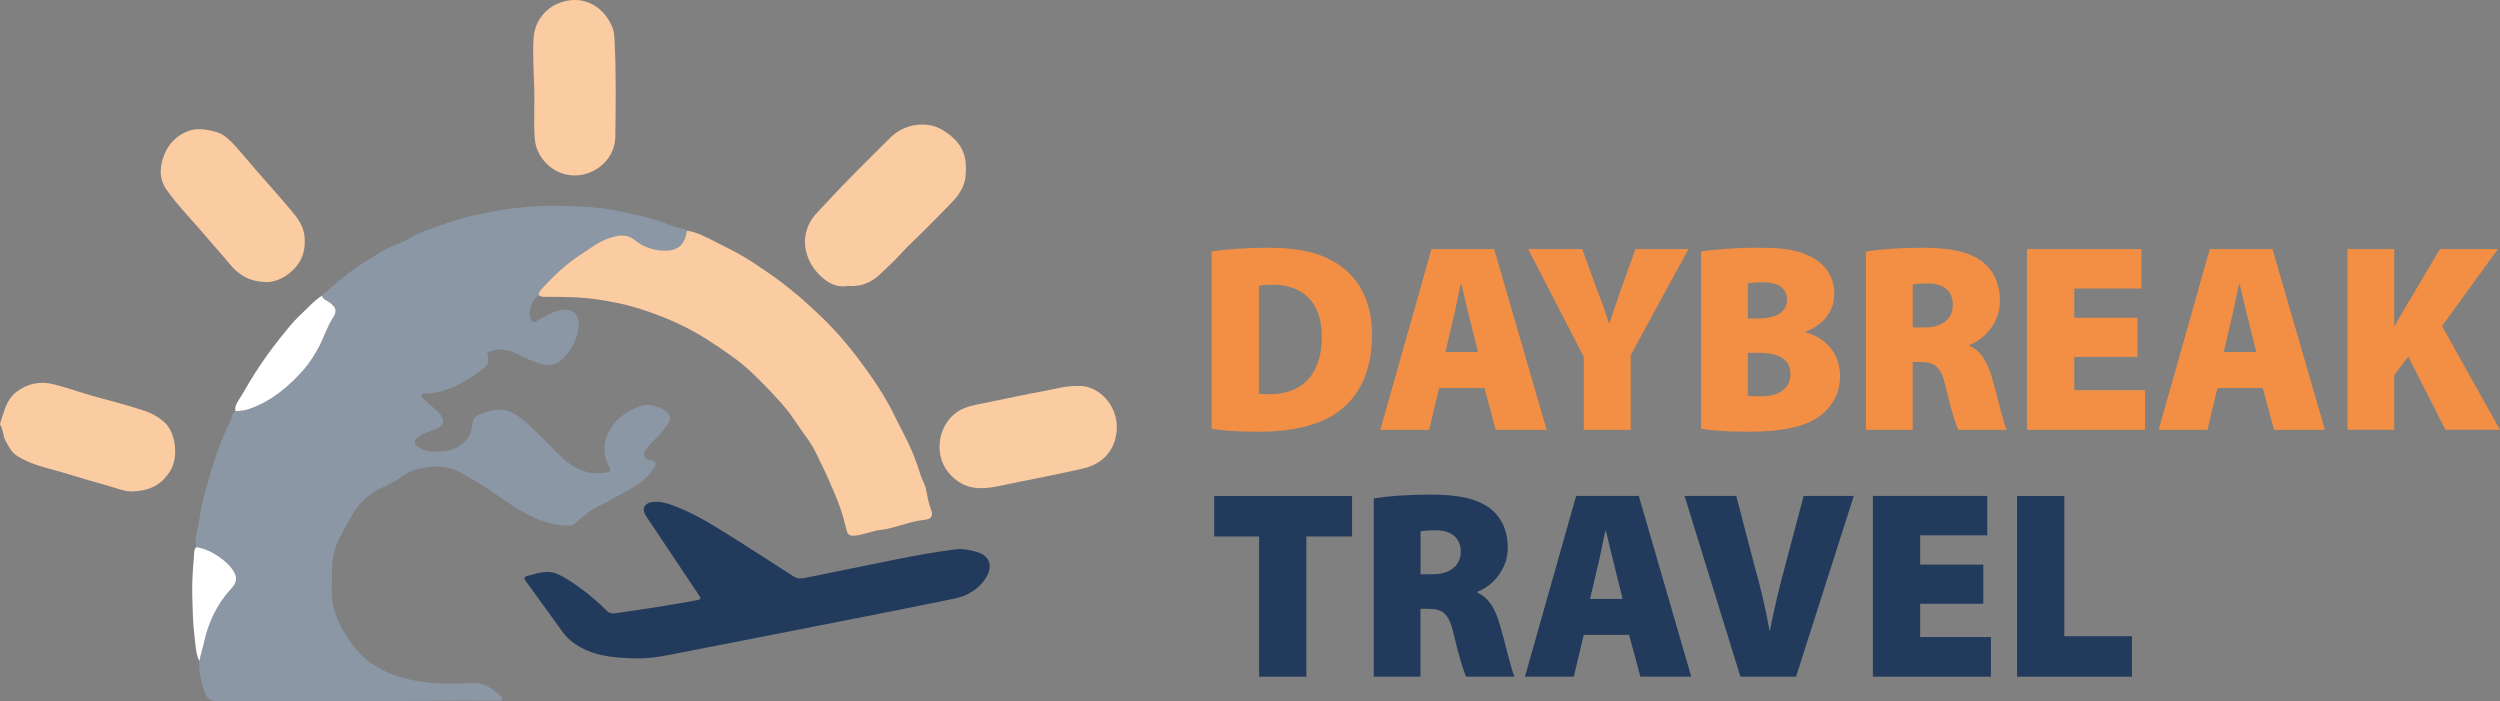
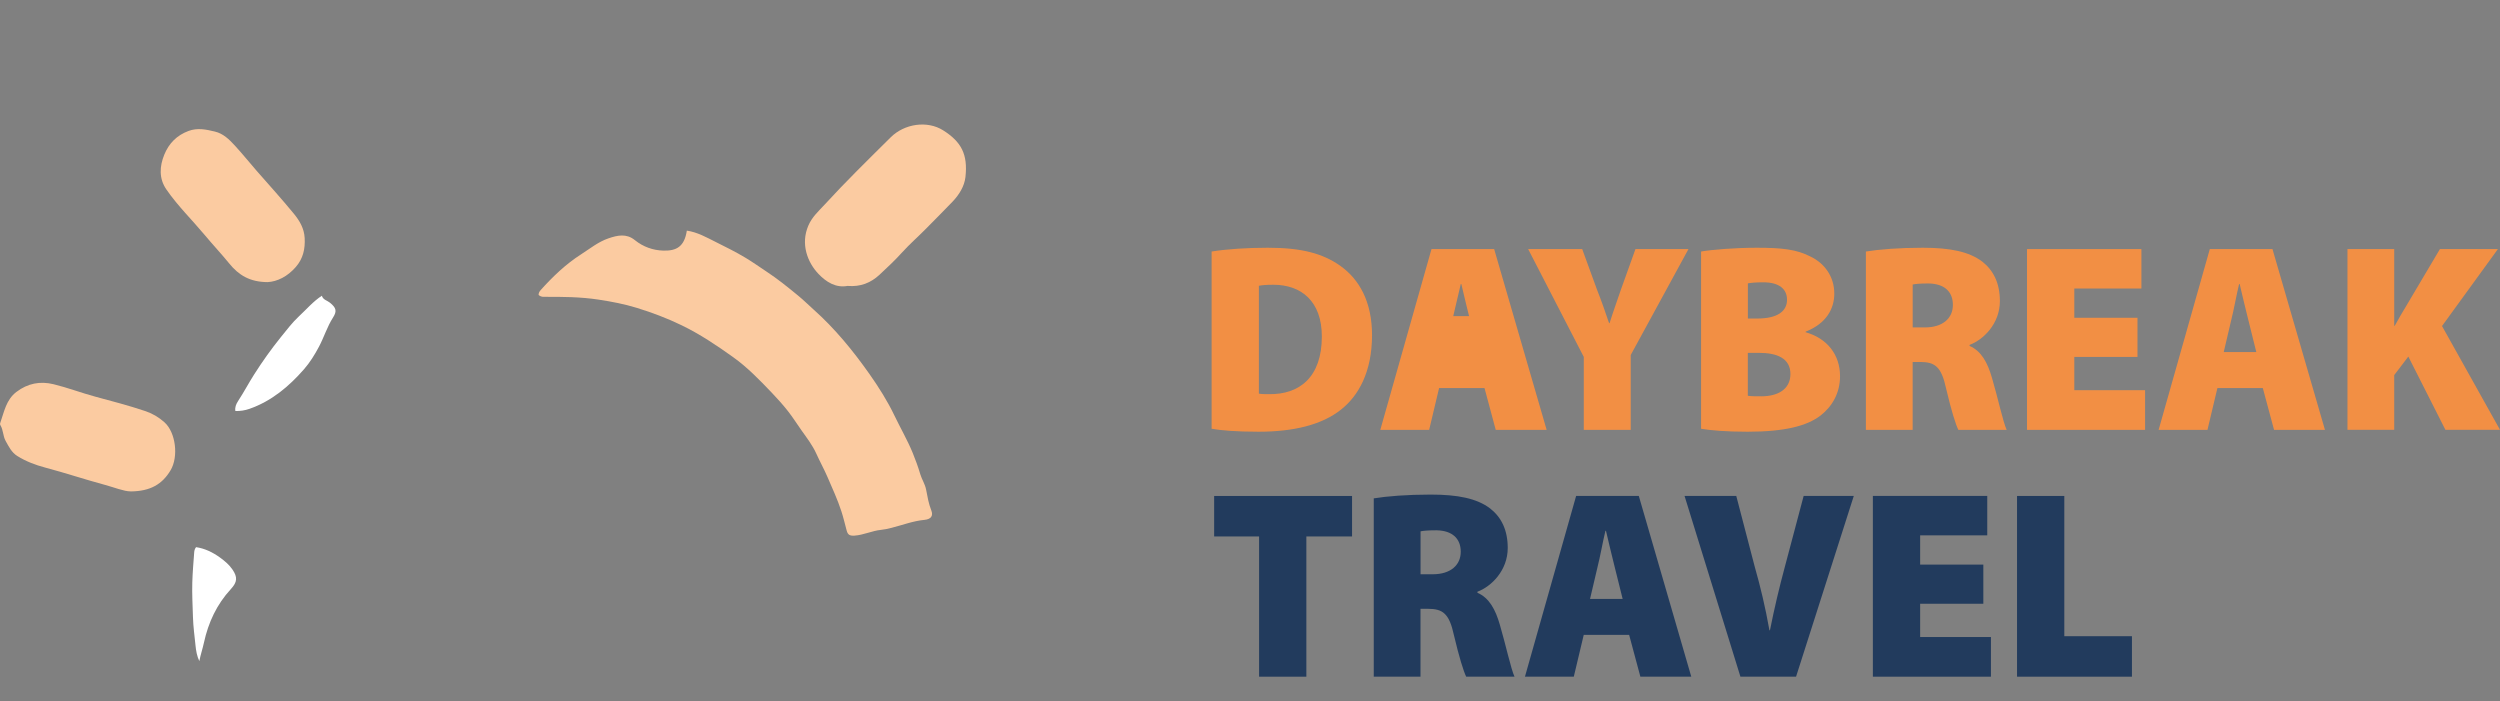
<svg xmlns="http://www.w3.org/2000/svg" id="Laag_1" data-name="Laag 1" viewBox="0 0 523.02 146.72">
  <rect x="0" y="0" width="523.02" height="146.72" fill="#808080" stroke="none" />
  <defs>
    <style>
      .cls-1 {
        fill: #8c97a6;
      }

      .cls-2 {
        fill: #223b5d;
      }

      .cls-3 {
        fill: #fbcba1;
      }

      .cls-4 {
        fill: #fff;
      }

      .cls-5 {
        fill: #f28f44;
      }
    </style>
  </defs>
-   <path class="cls-1" d="M112.68,61.71c-1.41,1.07-2.22,3.25-1.75,4.72.34,1.06.71,1.17,1.63.59,1.41-.88,2.86-1.69,4.51-2.09,2.38-.58,4.14.66,3.97,3.08-.21,2.96-1.48,5.51-3.77,7.42-1.53,1.27-3.36,1-5.05.41-1.67-.59-3.23-1.46-4.86-2.16-1.59-.68-3.22-.81-4.88-.18-.41.16-.68.3-.48.82.51,1.3-.14,2.29-1.1,2.99-3.56,2.59-7.28,4.85-11.86,5.04-.33.01-.77-.12-.9.33-.11.4.26.62.51.85.88.79,1.76,1.59,2.68,2.33.57.46.96,1.04,1.22,1.67.39.91-.1,1.57-.88,1.97-.77.39-1.6.7-2.42.98-.74.25-1.4.62-1.99,1.12-.67.57-.65,1.28.07,1.81,1.71,1.26,3.68,1.15,5.62.96,1.54-.15,2.96-.69,4.12-1.82,1.05-1.03,1.64-2.22,1.71-3.68.05-.91.36-1.59,1.29-2.02,1.86-.86,3.8-1.45,5.79-.96,1.84.46,3.34,1.68,4.75,2.97,2.23,2.05,4.29,4.27,6.45,6.38,1.87,1.83,3.93,3.28,6.61,3.69,1.17.18,2.29.03,3.43-.13.57-.08.77-.41.45-.97-2.78-4.84.11-9.64,4.32-11.97.76-.42,1.58-.72,2.4-1.01,1.44-.5,4.52.38,5.47,1.56.61.76.45,1.59-.05,2.33-.79,1.19-1.74,2.26-2.76,3.27-.64.64-1.31,1.25-1.81,2.02-.72,1.1-.48,1.82.76,2.18,1.52.44,1.63.71.71,2.02-1.12,1.59-2.59,2.82-4.28,3.78-2.3,1.31-4.58,2.66-6.96,3.81-1.9.93-3.5,2.18-5,3.63-.49.48-1.09.54-1.82.51-4.91-.22-8.99-2.52-12.85-5.23-2.91-2.04-5.88-3.99-8.99-5.71-2.47-1.36-5.19-1.76-8-1.18-1.74.36-3.37.85-4.83,2.01-1.87,1.49-4.31,2.05-6.26,3.49-1.44,1.06-2.61,2.26-3.58,3.81-1.18,1.89-2.17,3.86-3.18,5.82-.78,1.52-1.19,3.26-1.32,4.99-.12,1.7-.04,3.41-.11,5.11-.17,4.49,1.66,8.22,4.26,11.72,3.84,5.16,9.24,7.17,15.33,7.94,3.37.42,6.76.25,10.13.19,2.45-.05,4.08,1.35,5.72,2.83.19.17.3.4.17.66-.12.23-.31.17-.53.17-6.59-.04-13.18,0-19.77.06-13.08.11-26.17.04-39.25.09-1.39,0-2.21-.59-2.61-1.78-.73-2.14-1.3-4.33-1.19-6.63.25-1.31.69-2.58.97-3.88.92-4.22,2.68-8,5.62-11.18,1.36-1.47,1.45-2.48.33-4.12-.7-1.03-1.64-1.79-2.61-2.5-1.49-1.08-3.13-1.88-4.98-2.16-.27-1.98.41-3.86.7-5.77.52-3.5,1.46-6.92,2.49-10.31,1.07-3.5,2.32-6.93,3.94-10.21.36-.73.3-1.68,1.08-2.19,1.01.02,2-.13,2.96-.46,4.63-1.62,8.24-4.67,11.4-8.28,1.24-1.42,2.25-3.05,3.15-4.75,1.05-1.99,1.7-4.16,2.92-6.07.88-1.38.63-2.06-.64-3.1-.57-.47-1.45-.59-1.69-1.45,2.94-2.65,5.94-5.23,9.32-7.28,2.11-1.28,4.12-2.74,6.54-3.55,1.87-.63,3.48-1.93,5.37-2.63,2.5-.92,5-1.8,7.56-2.57,2.61-.78,5.25-1.27,7.89-1.76,5.96-1.11,11.96-1.22,18-.86,2.54.15,5.07.39,7.54.95,3.27.74,6.59,1.34,9.75,2.57,1.18.46,2.37.95,3.65,1.11.29.04.52.19.72.39-.5,3.33-2.13,4.26-4.92,4.18-2.17-.06-4.23-.8-5.96-2.2-1.76-1.43-3.63-1.01-5.5-.37-2.13.72-3.86,2.15-5.73,3.34-3.22,2.06-5.92,4.67-8.46,7.48-.26.28-.47.61-.44,1.03Z" />
  <path class="cls-3" d="M112.68,61.71c-.02-.41.19-.74.44-1.03,2.53-2.82,5.24-5.42,8.46-7.48,1.87-1.2,3.6-2.62,5.73-3.34,1.87-.64,3.74-1.06,5.5.37,1.73,1.4,3.79,2.14,5.96,2.2,2.79.08,4.42-.86,4.92-4.18,2.21.32,4.12,1.41,6.06,2.38,2.08,1.04,4.17,2.07,6.17,3.27,1.49.89,2.9,1.9,4.34,2.85,2.38,1.56,4.59,3.35,6.79,5.16,1.1.9,2.1,1.91,3.16,2.85,4.48,3.99,8.27,8.64,11.71,13.52,1.92,2.73,3.73,5.58,5.19,8.63,1.26,2.63,2.73,5.15,3.84,7.85.6,1.46,1.14,2.96,1.59,4.48.33,1.1.99,2.03,1.21,3.2.28,1.45.52,2.93,1.08,4.33.46,1.15-.06,1.86-1.42,1.99-2.4.23-4.63,1.1-6.94,1.68-.7.18-1.42.34-2.14.41-1.9.19-3.64,1.08-5.58,1.21-1.04.06-1.39-.22-1.62-1.06-.36-1.34-.67-2.69-1.1-4.01-.8-2.47-1.89-4.82-2.92-7.21-.72-1.66-1.59-3.23-2.33-4.87-.78-1.73-1.96-3.27-3.07-4.83-.96-1.35-1.83-2.75-2.85-4.05-1.05-1.34-2.2-2.61-3.37-3.84-2.55-2.67-5.12-5.34-8.14-7.49-3.44-2.46-6.94-4.81-10.77-6.66-3.04-1.47-6.19-2.66-9.39-3.64-2.57-.79-5.24-1.3-7.92-1.71-3.84-.59-7.69-.61-11.56-.59-.42,0-.74-.15-1.05-.4Z" />
-   <path class="cls-2" d="M133.98,137.76c-4.33-.09-8.65-.19-12.59-2.38-1.46-.81-2.72-1.84-3.69-3.18-2.59-3.54-5.14-7.11-7.72-10.66-.43-.59-.4-.85.37-1.05,2.12-.56,4.2-1.37,6.41-.35,1.72.8,3.26,1.88,4.78,2.99,1.92,1.4,3.72,2.94,5.38,4.63.49.5,1,.63,1.69.54,5.7-.77,11.38-1.68,17.03-2.7,1.05-.19,1.1-.31.46-1.27-3.65-5.48-7.32-10.95-10.98-16.42-.93-1.39-.31-2.68,1.37-2.88,1.31-.16,2.55.09,3.79.52,3.98,1.39,7.59,3.51,11.14,5.72,4.85,3.02,9.64,6.13,14.44,9.22.75.48,1.5.63,2.38.45,6.28-1.29,12.56-2.55,18.83-3.83,4.24-.86,8.49-1.63,12.77-2.17,1.54-.19,3.04.1,4.53.53,2.98.85,3.28,3.29,1.85,5.49-1.54,2.38-3.87,3.72-6.58,4.28-6.82,1.42-13.65,2.75-20.49,4.1-6.73,1.33-13.46,2.65-20.2,3.97-6.49,1.27-12.98,2.55-19.48,3.8-1.81.35-3.65.59-5.51.63Z" />
  <path class="cls-3" d="M177.34,59.81c-2.46.48-4.52-.82-6.14-2.54-2.25-2.37-3.75-6.2-2.09-10.07.77-1.8,2.12-3,3.34-4.32,4.47-4.88,9.2-9.5,13.9-14.16,2.84-2.82,7.61-3.57,10.97-1.45,3.81,2.41,5.18,5.02,4.66,9.76-.22,1.95-1.32,3.72-2.73,5.19-1.85,1.94-3.76,3.83-5.64,5.74-1.58,1.61-3.3,3.1-4.82,4.78-1.52,1.68-3.15,3.22-4.8,4.75-1.82,1.68-3.96,2.55-6.64,2.33Z" />
-   <path class="cls-3" d="M225.5,80.73c4.49-.14,8.29,4.17,8.15,8.85-.14,4.31-2.75,7.45-6.98,8.42-4.9,1.13-9.83,2.08-14.76,3.07-2.24.45-4.46,1.08-6.78,1.06-2.84-.02-5.02-1.19-6.81-3.41-3.01-3.74-2.08-9.99,2.12-12.66,1.62-1.03,3.53-1.35,5.41-1.72,4.32-.86,8.62-1.83,12.96-2.61,2.01-.36,3.98-1.01,6.7-.99Z" />
  <path class="cls-3" d="M27.28,102.8c-1.36-.01-3.34-.82-5.36-1.37-4.19-1.13-8.31-2.51-12.5-3.62-2.07-.55-4-1.29-5.8-2.41-1.2-.75-1.77-1.95-2.44-3.15-.59-1.06-.47-2.29-1.1-3.3-.07-.11-.09-.29-.05-.4.83-2.35,1.23-4.91,3.42-6.57,2.34-1.77,4.91-2.29,7.75-1.6,2.96.72,5.82,1.82,8.76,2.61,3.47.94,6.96,1.84,10.37,2.99,1.53.51,2.84,1.26,4.08,2.37,2.37,2.13,2.97,7.19,1.28,10.03-1.73,2.91-4.21,4.4-8.39,4.43Z" />
  <path class="cls-3" d="M56,59.02c-3.75-.01-6.08-1.49-8-3.85-1.67-2.05-3.48-3.97-5.17-6-2.67-3.2-5.68-6.12-8.04-9.56-1.55-2.26-1.43-4.8-.41-7.28.97-2.36,2.63-4.03,5.05-4.93,1.87-.7,3.68-.32,5.51.12,1.78.42,3.02,1.66,4.19,2.93,1.58,1.71,3.03,3.53,4.56,5.28,2.61,2.97,5.26,5.91,7.77,8.96,1.25,1.52,2.17,3.11,2.28,5.1.12,2.24-.3,4.28-1.85,6.06-1.75,2.02-3.89,3.06-5.9,3.17Z" />
-   <path class="cls-3" d="M111.78,21.71c.11-3.68-.34-8.17-.21-12.66.05-1.55.25-3.08.96-4.43,1.02-1.93,2.61-3.33,4.7-4.08,4.95-1.77,9.32.96,10.98,5.44.26.7.31,1.49.35,2.25.35,6.79.27,13.59.17,20.39-.06,4.03-3.1,7.11-6.73,7.89-4.02.87-7.79-1.26-9.48-4.9-.57-1.24-.67-2.54-.72-3.84-.07-1.74-.02-3.49-.02-6.05Z" />
  <path class="cls-4" d="M67.34,61.88c.24.85,1.12.98,1.69,1.45,1.27,1.04,1.53,1.72.64,3.1-1.22,1.91-1.87,4.08-2.92,6.07-.9,1.7-1.91,3.33-3.15,4.75-3.16,3.61-6.78,6.66-11.4,8.28-.96.34-1.95.48-2.96.46-.12-.8.14-1.43.59-2.12,1.18-1.8,2.18-3.71,3.34-5.53,1.73-2.72,3.6-5.35,5.63-7.86,1.2-1.48,2.37-3.03,3.76-4.32,1.57-1.45,2.96-3.11,4.78-4.29Z" />
  <path class="cls-4" d="M41.03,114.47c1.85.28,3.48,1.08,4.98,2.16.98.71,1.91,1.48,2.61,2.5,1.12,1.63,1.03,2.64-.33,4.12-2.94,3.19-4.7,6.96-5.62,11.18-.28,1.3-.72,2.57-.97,3.88-.5-1.04-.69-2.19-.8-3.29-.2-1.96-.47-3.91-.53-5.89-.07-2.43-.21-4.85-.14-7.28.06-2.11.25-4.21.4-6.32.03-.38.14-.75.39-1.06Z" />
  <g>
    <path class="cls-2" d="M263.41,112.23h-9.4v-8.47h28.85v8.47h-9.56v29.34h-9.89v-29.34Z" />
    <path class="cls-2" d="M287.4,104.26c2.79-.45,6.99-.79,11.91-.79,5.63,0,9.67.79,12.46,2.92,2.35,1.85,3.66,4.54,3.66,8.25,0,4.71-3.44,8.08-6.34,9.15v.22c2.46,1.07,3.77,3.48,4.7,6.73,1.15,3.87,2.35,9.37,3.06,10.83h-10.11c-.55-1.12-1.47-4.04-2.57-8.7-.98-4.54-2.35-5.5-5.41-5.5h-1.58v14.2h-9.78v-37.31ZM297.18,120.14h2.57c3.72,0,5.85-1.91,5.85-4.71s-1.8-4.43-5.08-4.49c-1.86,0-2.84.11-3.33.22v8.98Z" />
    <path class="cls-2" d="M331.33,132.82l-2.08,8.75h-10.22l10.71-37.82h13.11l10.98,37.82h-10.65l-2.35-8.75h-9.51ZM339.47,125.3l-1.69-6.79c-.55-2.13-1.26-5.22-1.8-7.46h-.11c-.55,2.24-1.09,5.39-1.64,7.52l-1.58,6.73h6.83Z" />
    <path class="cls-2" d="M364.11,141.57l-11.69-37.82h10.82l3.88,14.87c1.2,4.21,2.19,8.36,3.06,13.24h.11c.93-4.66,1.97-9.03,3.06-13.07l3.99-15.04h10.49l-12.08,37.82h-11.64Z" />
    <path class="cls-2" d="M414.93,126.31h-13.22v6.96h14.81v8.3h-24.7v-37.82h23.93v8.25h-14.04v6.12h13.22v8.19Z" />
    <path class="cls-2" d="M421.98,103.76h9.89v29.34h14.15v8.47h-24.04v-37.82Z" />
  </g>
  <g>
    <path class="cls-5" d="M253.48,52.62c3.17-.51,7.38-.79,11.75-.79,7.05,0,11.47,1.18,15.14,3.76,4.04,2.86,6.67,7.58,6.67,14.53,0,7.69-2.84,12.68-6.45,15.54-4.04,3.25-10.05,4.66-17.27,4.66-4.75,0-7.92-.28-9.84-.62v-37.09ZM263.37,82.35c.49.11,1.42.11,2.08.11,6.39.11,11.09-3.53,11.09-12.06,0-7.35-4.26-10.83-10.16-10.83-1.58,0-2.51.11-3.01.22v22.56Z" />
-     <path class="cls-5" d="M301.07,81.18l-2.08,8.75h-10.22l10.71-37.82h13.11l10.98,37.82h-10.65l-2.35-8.75h-9.51ZM309.21,73.66l-1.69-6.79c-.55-2.13-1.26-5.22-1.8-7.46h-.11c-.55,2.24-1.09,5.39-1.64,7.52l-1.58,6.73h6.83Z" />
+     <path class="cls-5" d="M301.07,81.18l-2.08,8.75h-10.22l10.71-37.82h13.11l10.98,37.82h-10.65l-2.35-8.75h-9.51ZM309.21,73.66l-1.69-6.79c-.55-2.13-1.26-5.22-1.8-7.46h-.11l-1.58,6.73h6.83Z" />
    <path class="cls-5" d="M331.34,89.93v-15.26l-11.64-22.56h11.31l3.11,8.53c1.04,2.64,1.69,4.54,2.51,6.96h.11c.71-2.3,1.48-4.38,2.35-6.96l3.06-8.53h11.09l-12.08,22.16v15.66h-9.84Z" />
    <path class="cls-5" d="M355.88,52.62c2.24-.39,7.1-.79,11.64-.79,5.25,0,8.36.34,11.26,1.85,2.84,1.35,4.97,4.1,4.97,7.74,0,3.2-1.69,6.28-6.01,7.97v.11c4.53,1.29,7.21,4.71,7.21,9.2,0,3.53-1.64,6.34-4.1,8.25-2.79,2.13-7.38,3.37-15.24,3.37-4.48,0-7.7-.28-9.73-.62v-37.09ZM365.66,66.64h1.97c4.21,0,6.23-1.51,6.23-3.93,0-2.24-1.64-3.65-4.97-3.65-1.64,0-2.57.11-3.22.22v7.35ZM365.66,82.8c.71.11,1.58.11,2.84.11,3.28,0,6.07-1.35,6.07-4.66s-2.84-4.43-6.56-4.43h-2.35v8.98Z" />
    <path class="cls-5" d="M390.36,52.62c2.79-.45,6.99-.79,11.91-.79,5.63,0,9.67.79,12.46,2.92,2.35,1.85,3.66,4.54,3.66,8.25,0,4.71-3.44,8.08-6.34,9.15v.22c2.46,1.07,3.77,3.48,4.7,6.73,1.15,3.87,2.35,9.37,3.06,10.83h-10.11c-.55-1.12-1.48-4.04-2.57-8.7-.98-4.54-2.35-5.5-5.41-5.5h-1.58v14.2h-9.78v-37.31ZM400.14,68.5h2.57c3.72,0,5.85-1.91,5.85-4.71s-1.8-4.43-5.08-4.49c-1.86,0-2.84.11-3.33.22v8.98Z" />
    <path class="cls-5" d="M447.18,74.67h-13.22v6.96h14.81v8.3h-24.7v-37.82h23.93v8.25h-14.04v6.12h13.22v8.19Z" />
    <path class="cls-5" d="M463.9,81.18l-2.08,8.75h-10.22l10.71-37.82h13.11l10.98,37.82h-10.65l-2.35-8.75h-9.51ZM472.04,73.66l-1.69-6.79c-.55-2.13-1.26-5.22-1.8-7.46h-.11c-.55,2.24-1.09,5.39-1.64,7.52l-1.58,6.73h6.83Z" />
    <path class="cls-5" d="M491.11,52.11h9.78v16.05h.11c.77-1.4,1.58-2.81,2.4-4.15l7.05-11.9h12.13l-11.69,16.1,12.13,21.71h-11.42l-7.76-15.32-2.95,3.87v11.45h-9.78v-37.82Z" />
  </g>
</svg>